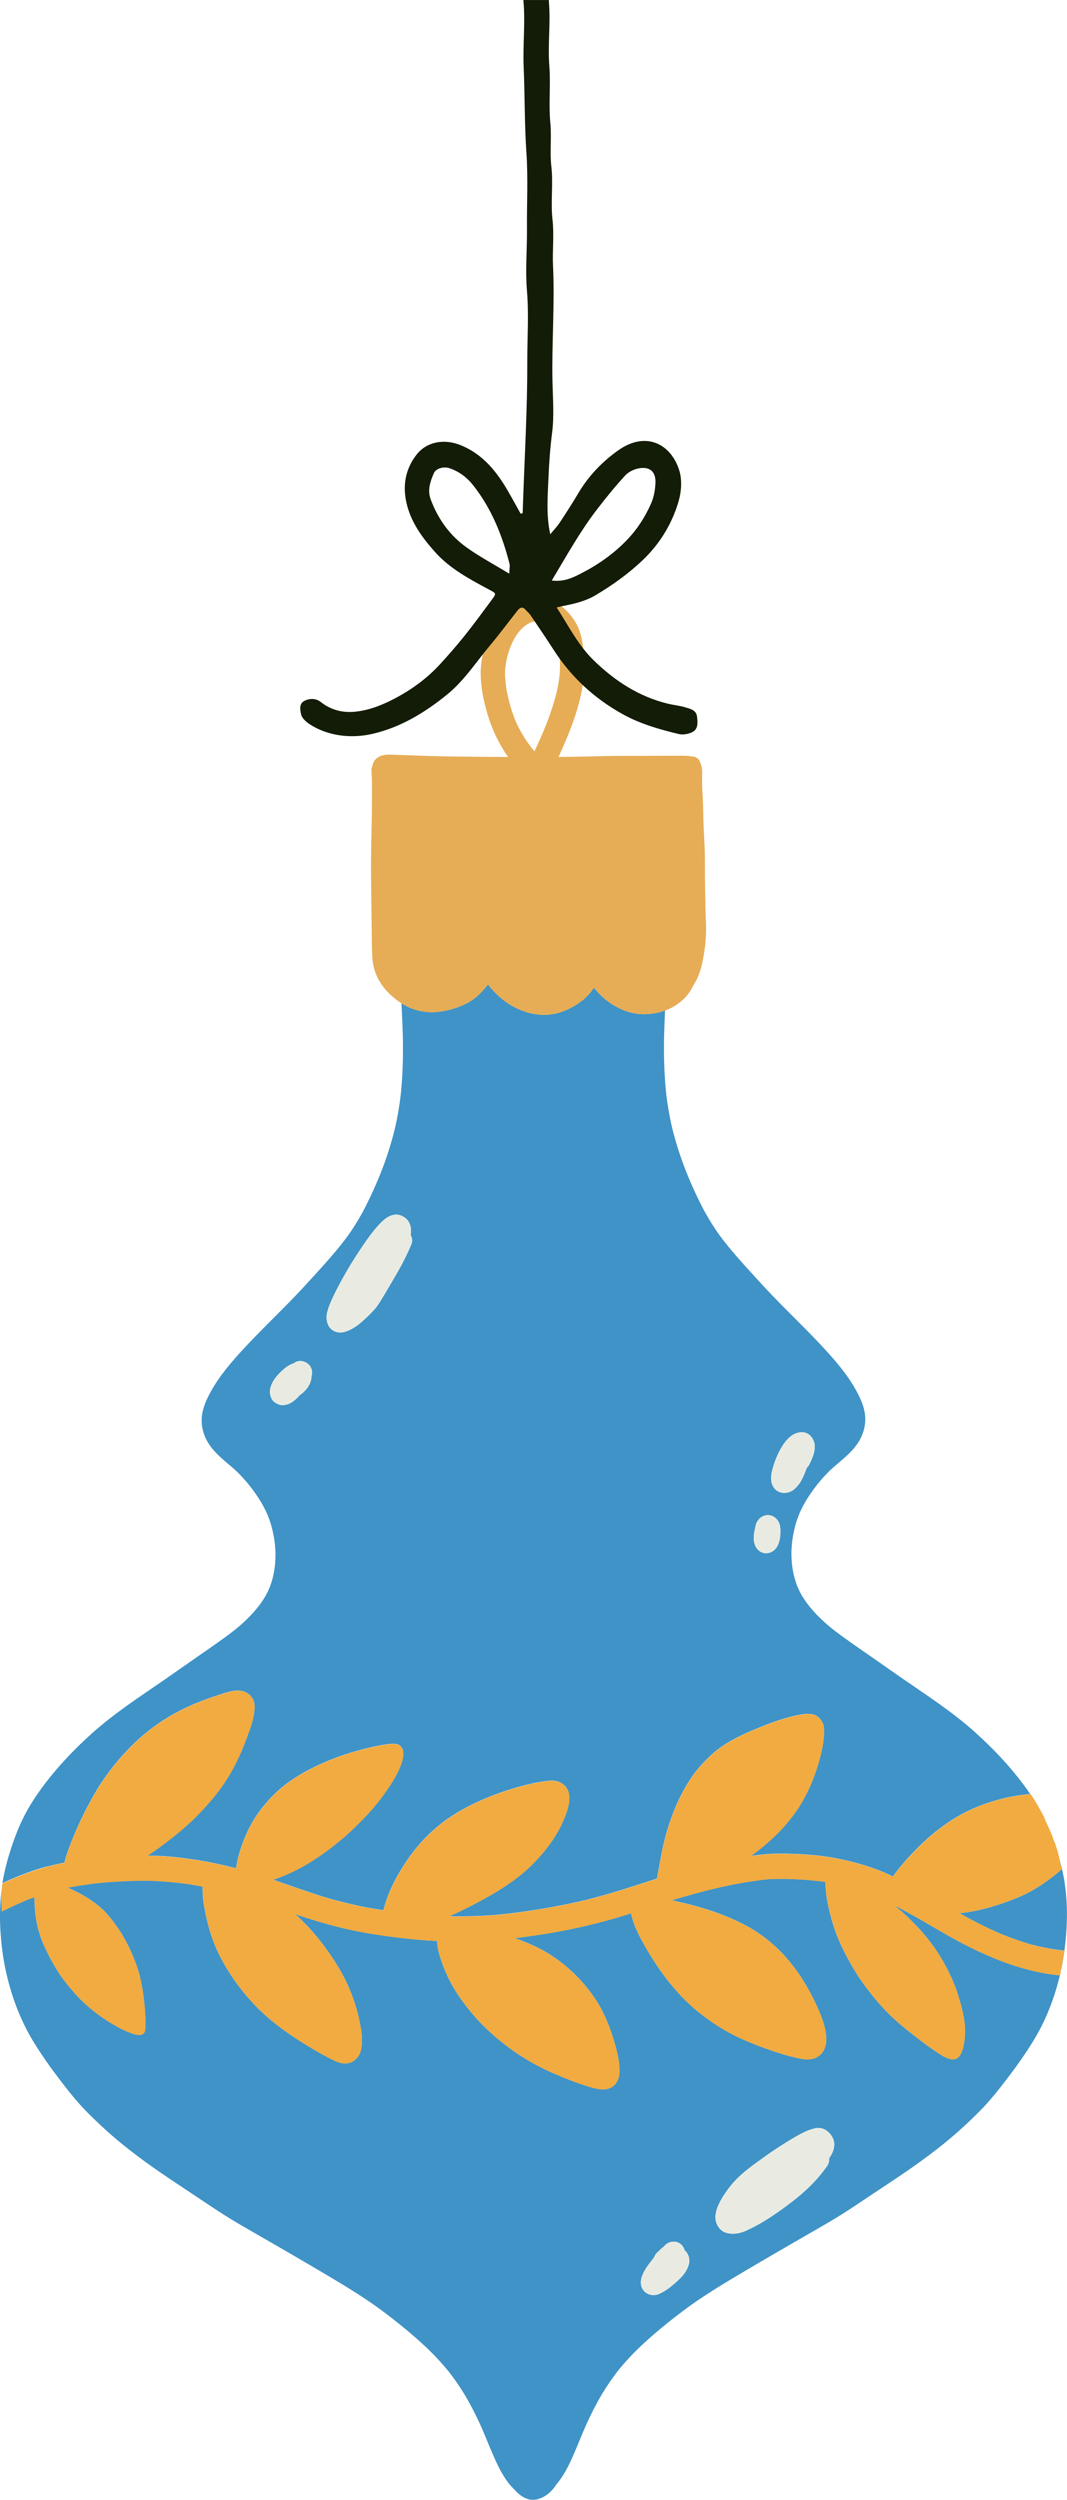
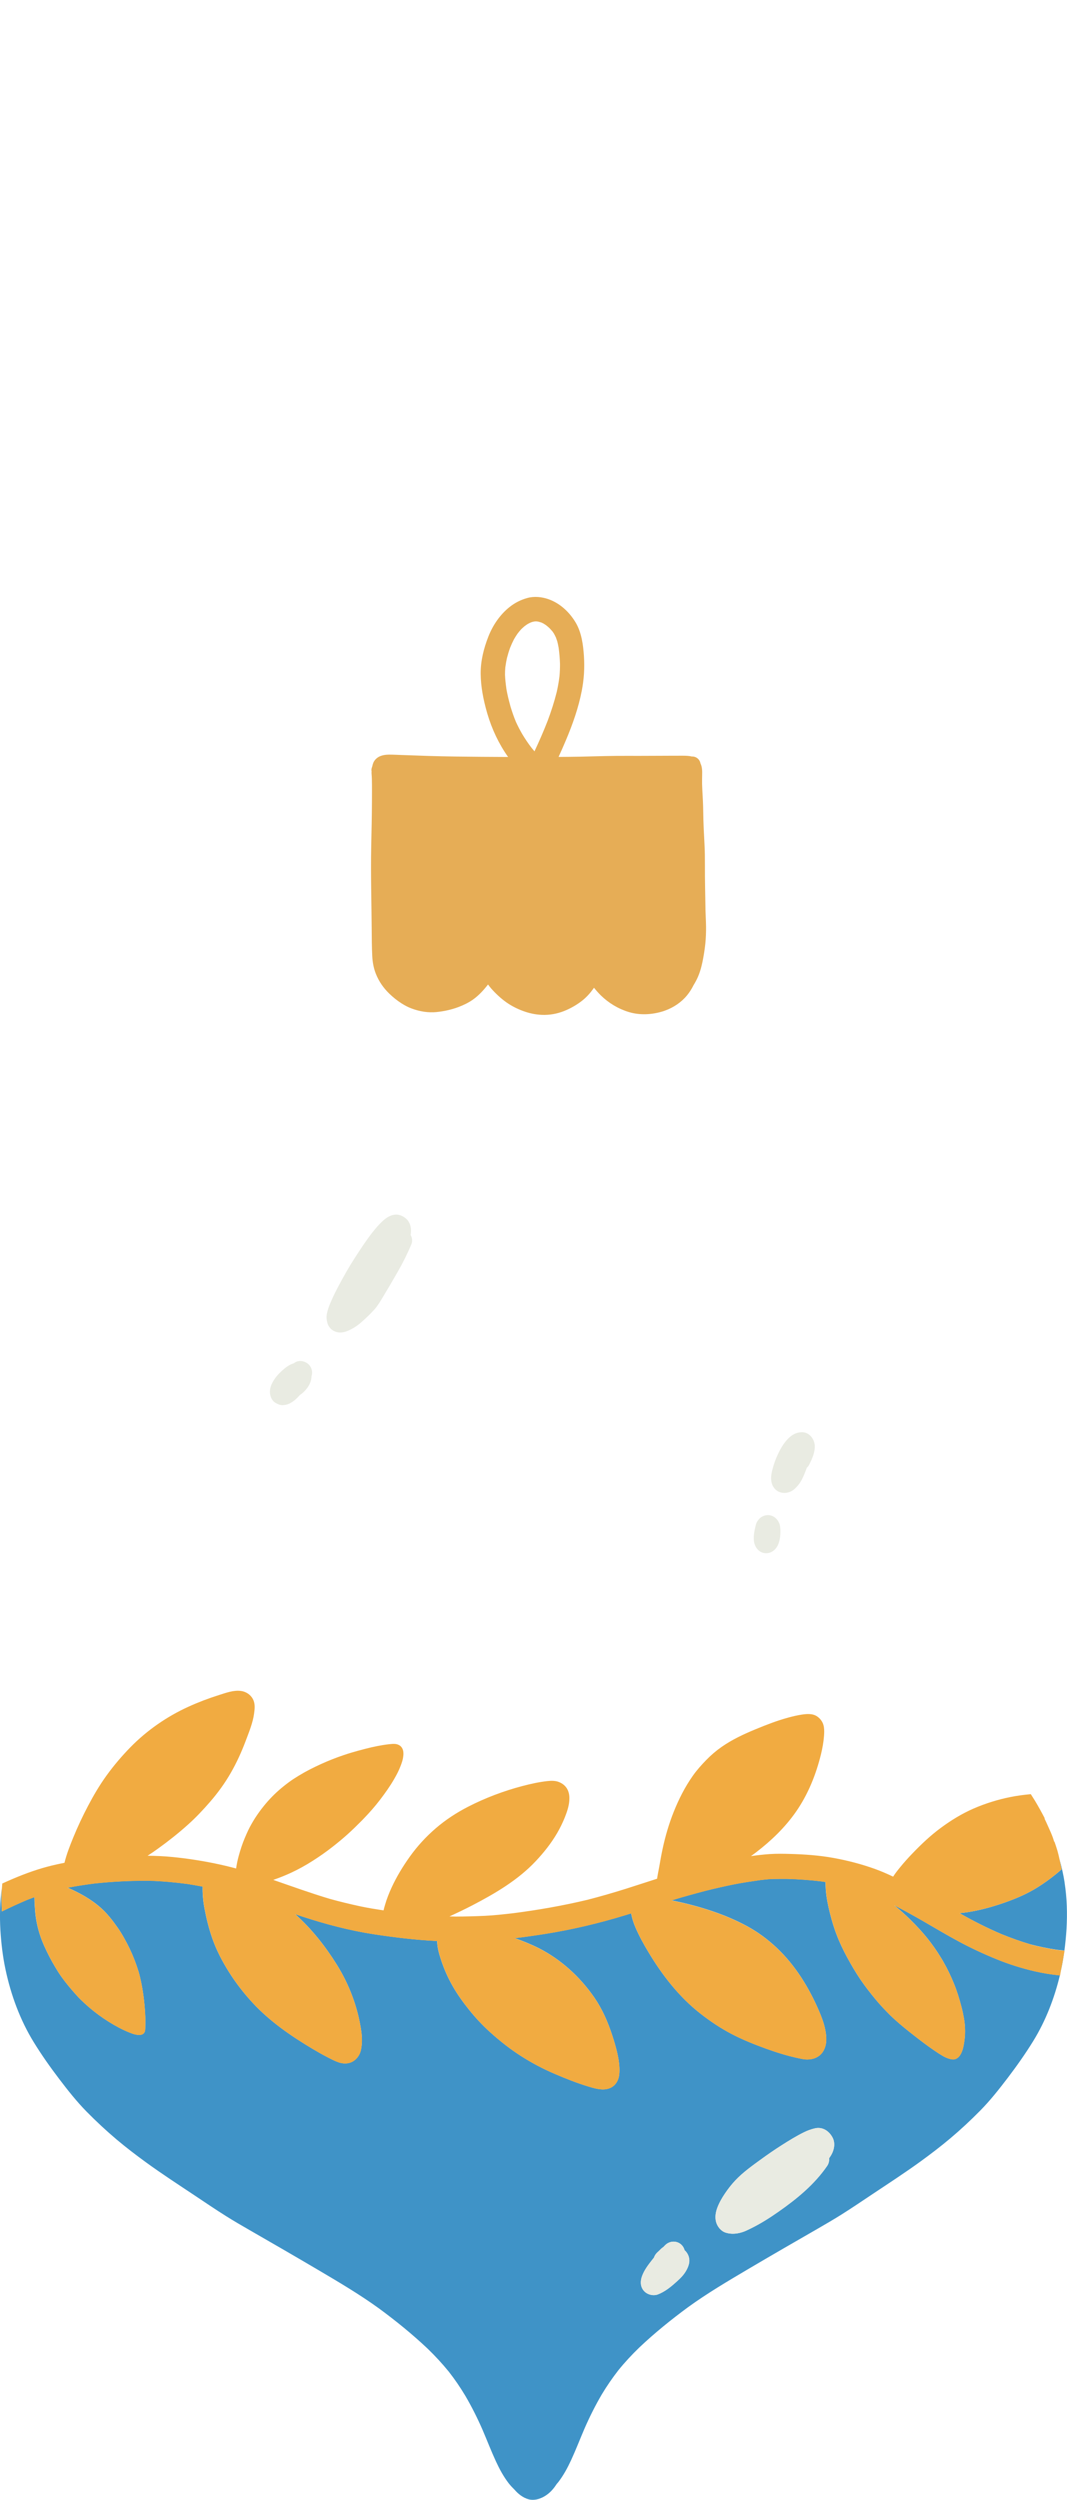
<svg xmlns="http://www.w3.org/2000/svg" width="117" height="274" viewBox="0 0 117 274" fill="none">
  <g clip-path="url(#clip0_140_53746)">
-     <path d="M16.027 237.018C16.027 237.018 16.009 237.006 16 237C15.954 236.967 15.906 236.934 15.861 236.9C15.915 236.94 15.973 236.979 16.027 237.018Z" fill="#94A070" />
-     <path d="M5.17 204.585C5.796 204.419 6.425 204.278 7.06 204.157C7.063 204.145 7.066 204.13 7.069 204.115C7.304 203.18 7.656 202.282 8.021 201.389C8.505 200.205 9.05 199.044 9.647 197.913C10.252 196.765 10.911 195.643 11.673 194.588C12.465 193.488 13.35 192.454 14.298 191.483C16.102 189.644 18.288 188.127 20.627 187.06C21.72 186.563 22.837 186.138 23.978 185.776C24.749 185.532 25.619 185.2 26.438 185.324C27.055 185.417 27.615 185.839 27.82 186.439C27.97 186.885 27.913 187.344 27.853 187.796C27.711 188.842 27.287 189.852 26.917 190.832C26.471 192.026 25.947 193.171 25.312 194.275C24.659 195.417 23.885 196.481 23.024 197.476C22.262 198.354 21.47 199.198 20.603 199.972C19.576 200.895 18.486 201.76 17.366 202.565C16.978 202.849 16.581 203.123 16.174 203.382C17.098 203.391 18.023 203.43 18.944 203.524C20.476 203.675 22 203.907 23.508 204.217C24.306 204.38 25.095 204.57 25.881 204.778C25.947 204.32 26.037 203.871 26.161 203.424C26.345 202.746 26.561 202.077 26.835 201.429C26.847 201.401 26.856 201.377 26.868 201.353C27.085 200.841 27.32 200.331 27.6 199.849C27.633 199.789 27.672 199.725 27.708 199.665C27.705 199.668 27.702 199.671 27.699 199.677C27.705 199.668 27.711 199.659 27.714 199.65C27.717 199.644 27.72 199.641 27.724 199.635C28.012 199.143 28.338 198.673 28.684 198.224C28.687 198.218 28.693 198.215 28.696 198.209C28.702 198.203 28.708 198.194 28.717 198.185C29.268 197.473 29.882 196.81 30.557 196.213C30.912 195.9 31.276 195.607 31.656 195.33C32.008 195.067 32.378 194.832 32.755 194.603C33.543 194.121 34.371 193.702 35.214 193.322C36.033 192.954 36.873 192.622 37.722 192.336C38.234 192.164 38.752 192.01 39.273 191.866C39.315 191.857 39.354 191.845 39.396 191.836C39.384 191.836 39.372 191.842 39.36 191.845C39.399 191.836 39.435 191.824 39.475 191.815C40.297 191.588 41.131 191.386 41.977 191.251C42.193 191.215 42.413 191.184 42.636 191.16C42.868 191.133 43.112 191.109 43.343 191.13C43.53 191.148 43.729 191.221 43.873 191.335C44.075 191.498 44.187 191.739 44.217 191.995C44.247 192.246 44.217 192.49 44.169 192.734C44.09 193.126 43.934 193.506 43.78 193.874C43.63 194.226 43.449 194.567 43.256 194.899C43.241 194.926 43.223 194.956 43.208 194.983C43.202 194.992 43.196 195.001 43.193 195.01C42.738 195.794 42.209 196.533 41.66 197.253C41.115 197.968 40.519 198.643 39.896 199.288C39.821 199.367 39.746 199.448 39.667 199.526C39.161 200.036 38.65 200.539 38.117 201.019C37.587 201.498 37.036 201.956 36.467 202.396C36.458 202.402 36.446 202.411 36.437 202.42C35.744 202.963 35.019 203.467 34.275 203.943C33.513 204.428 32.727 204.865 31.909 205.245C31.273 205.544 30.62 205.8 29.954 206.029C29.963 206.032 29.97 206.035 29.979 206.038C32.032 206.747 34.073 207.488 36.157 208.109C37.241 208.408 38.328 208.673 39.429 208.911C40.297 209.095 41.17 209.237 42.046 209.373C42.094 209.161 42.157 208.953 42.212 208.764C42.404 208.103 42.654 207.47 42.94 206.849C43.485 205.667 44.169 204.546 44.921 203.491C45.746 202.339 46.698 201.299 47.772 200.373C48.856 199.439 50.034 198.673 51.301 198.019C53.201 197.039 55.203 196.288 57.266 195.743C58.175 195.505 59.09 195.3 60.023 195.197C60.445 195.149 60.879 195.14 61.282 195.303C61.703 195.468 62.059 195.77 62.248 196.186C62.414 196.557 62.447 196.949 62.417 197.35C62.372 197.977 62.152 198.61 61.92 199.192C61.685 199.783 61.405 200.346 61.086 200.895C60.439 202.007 59.629 203.026 58.75 203.961C56.808 206.035 54.294 207.512 51.795 208.812C50.964 209.24 50.124 209.644 49.275 210.033C49.507 210.039 49.739 210.045 49.97 210.048C51.039 210.048 52.102 210.018 53.168 209.966C54.197 209.918 55.227 209.798 56.251 209.683C59 209.33 61.721 208.854 64.413 208.209C65.828 207.844 67.231 207.44 68.625 207C69.766 206.641 70.901 206.264 72.043 205.899C72.103 205.462 72.202 205.031 72.277 204.594C72.392 203.931 72.512 203.271 72.651 202.613C72.946 201.239 73.346 199.873 73.867 198.568C74.421 197.181 75.09 195.857 75.948 194.636C76.384 194.012 76.899 193.439 77.429 192.894C77.947 192.36 78.516 191.869 79.127 191.447C80.265 190.651 81.53 190.063 82.806 189.532C84.016 189.032 85.233 188.556 86.501 188.218C86.961 188.094 87.425 187.986 87.9 187.913C88.485 187.829 89.117 187.769 89.629 188.137C90.014 188.411 90.264 188.806 90.333 189.276C90.381 189.605 90.369 189.939 90.345 190.271C90.291 190.931 90.174 191.591 90.02 192.234C89.478 194.474 88.596 196.662 87.271 198.562C86.073 200.283 84.549 201.745 82.891 203.014C82.882 203.023 82.872 203.029 82.863 203.035C82.689 203.168 82.514 203.298 82.337 203.424C83.023 203.325 83.709 203.243 84.405 203.198C85.173 203.15 85.95 203.162 86.72 203.186C88.265 203.231 89.815 203.34 91.339 203.614C92.916 203.898 94.455 204.293 95.963 204.841C96.632 205.083 97.282 205.366 97.924 205.673C98.155 205.309 98.426 204.971 98.697 204.639C99.116 204.124 99.561 203.629 100.019 203.153C100.997 202.131 102.021 201.16 103.162 200.322C104.279 199.496 105.466 198.767 106.742 198.212C108.04 197.651 109.386 197.232 110.771 196.949C111.499 196.804 112.231 196.704 112.968 196.638C111.252 194.121 109.136 191.854 106.875 189.825C104.415 187.618 101.645 185.83 98.932 183.958C97.887 183.238 96.849 182.499 95.807 181.775C94.651 180.97 93.489 180.181 92.35 179.351C91.974 179.077 91.601 178.797 91.233 178.507C90.637 178.025 90.071 177.506 89.535 176.958C89.156 176.554 88.795 176.135 88.463 175.692C88.226 175.36 88.003 175.016 87.801 174.661C87.648 174.365 87.509 174.067 87.383 173.759C87.256 173.412 87.151 173.057 87.058 172.698C86.961 172.27 86.889 171.839 86.838 171.402C86.796 170.949 86.778 170.5 86.784 170.045C86.805 169.541 86.85 169.038 86.922 168.541C87.006 168.043 87.112 167.555 87.244 167.069C87.368 166.65 87.515 166.24 87.681 165.836C87.879 165.39 88.102 164.962 88.346 164.54C88.725 163.916 89.138 163.322 89.584 162.749C90.017 162.213 90.472 161.697 90.963 161.212C92.049 160.184 93.362 159.321 94.157 158.025C94.618 157.274 94.871 156.46 94.879 155.574C94.889 154.718 94.612 153.883 94.247 153.117C93.362 151.248 92.022 149.614 90.64 148.094C88.74 146.008 86.69 144.07 84.733 142.041C83.691 140.949 82.674 139.831 81.665 138.712C80.69 137.633 79.741 136.53 78.874 135.354C78.275 134.519 77.736 133.645 77.239 132.743C76.387 131.142 75.644 129.484 74.996 127.79C74.484 126.412 74.042 125.007 73.692 123.575C73.394 122.288 73.175 120.986 73.03 119.674C72.825 117.627 72.777 115.568 72.819 113.512C72.84 112.593 72.883 111.676 72.925 110.757C72.819 110.793 72.717 110.832 72.612 110.862C71.443 111.212 70.146 111.275 68.972 110.922C67.806 110.573 66.737 109.93 65.87 109.08C65.606 108.818 65.362 108.544 65.133 108.254C65.103 108.296 65.073 108.342 65.042 108.384C64.708 108.851 64.323 109.276 63.874 109.638C63.344 110.063 62.757 110.41 62.137 110.687C61.378 111.028 60.58 111.218 59.746 111.23H59.647C58.961 111.23 58.274 111.109 57.624 110.895C56.88 110.651 56.148 110.295 55.51 109.843C54.896 109.403 54.342 108.881 53.842 108.315C53.725 108.179 53.616 108.04 53.514 107.896C53.035 108.514 52.508 109.092 51.867 109.548C51.385 109.891 50.84 110.154 50.289 110.362C49.531 110.648 48.712 110.835 47.911 110.913C46.953 111.01 46.023 110.859 45.123 110.521C44.728 110.377 44.364 110.181 44.018 109.958C44.036 110.229 44.048 110.503 44.06 110.772C44.105 111.73 44.147 112.686 44.172 113.645C44.214 115.701 44.166 117.76 43.961 119.807C43.816 121.118 43.596 122.421 43.298 123.708C42.949 125.137 42.51 126.542 41.995 127.923C41.347 129.614 40.604 131.272 39.752 132.876C39.258 133.777 38.716 134.649 38.117 135.487C37.253 136.659 36.301 137.763 35.326 138.845C34.314 139.967 33.3 141.082 32.258 142.173C30.301 144.202 28.25 146.141 26.351 148.227C24.969 149.749 23.629 151.38 22.744 153.25C22.379 154.015 22.102 154.85 22.111 155.707C22.12 156.593 22.373 157.407 22.834 158.158C23.629 159.457 24.942 160.316 26.028 161.344C26.519 161.83 26.974 162.345 27.407 162.882C27.856 163.455 28.268 164.052 28.645 164.673C28.889 165.095 29.111 165.523 29.31 165.969C29.476 166.373 29.623 166.783 29.747 167.202C29.879 167.687 29.985 168.179 30.069 168.673C30.141 169.171 30.189 169.674 30.207 170.178C30.213 170.63 30.195 171.082 30.153 171.534C30.102 171.971 30.03 172.402 29.933 172.831C29.843 173.189 29.735 173.545 29.608 173.892C29.485 174.199 29.343 174.501 29.19 174.793C28.988 175.149 28.765 175.493 28.527 175.824C28.196 176.267 27.835 176.686 27.456 177.09C26.92 177.642 26.354 178.158 25.757 178.64C25.39 178.929 25.017 179.21 24.64 179.484C23.502 180.31 22.34 181.103 21.184 181.908C20.142 182.632 19.104 183.37 18.059 184.091C15.346 185.963 12.579 187.751 10.116 189.957C7.705 192.122 5.449 194.555 3.679 197.274C2.821 198.592 2.141 199.994 1.602 201.474C1.021 203.072 0.533 204.721 0.265 206.4C0.446 206.316 0.629 206.234 0.813 206.153C2.228 205.523 3.67 204.971 5.17 204.57V204.585ZM32.875 152.912C32.721 153.096 32.55 153.265 32.372 153.421C32.176 153.593 31.96 153.729 31.728 153.847C31.523 153.952 31.294 153.988 31.069 154.012C31.038 154.015 31.005 154.018 30.975 154.018C30.695 154.018 30.43 153.895 30.195 153.753C29.726 153.47 29.542 152.834 29.614 152.321C29.672 151.893 29.864 151.522 30.099 151.169C30.394 150.729 30.788 150.349 31.192 150.009C31.49 149.756 31.83 149.538 32.207 149.433C32.234 149.415 32.258 149.394 32.285 149.376C32.845 148.972 33.682 149.216 34.031 149.777C34.206 150.054 34.266 150.395 34.197 150.717C34.188 150.762 34.176 150.808 34.161 150.85C34.154 151.305 33.965 151.763 33.688 152.14C33.459 152.451 33.191 152.707 32.878 152.915L32.875 152.912ZM43.386 133.126C43.81 133.105 44.226 133.304 44.539 133.578C44.858 133.862 45.027 134.281 45.06 134.7C45.078 134.92 45.06 135.143 45.027 135.36C45.198 135.671 45.249 136.044 45.108 136.382C44.668 137.437 44.163 138.444 43.593 139.433C43.069 140.343 42.54 141.251 41.995 142.149C41.712 142.62 41.42 143.12 41.052 143.53C40.625 144.003 40.161 144.444 39.685 144.869C39.219 145.282 38.713 145.625 38.138 145.866C37.87 145.978 37.59 146.05 37.313 146.05C37.099 146.05 36.885 146.008 36.675 145.912C36.431 145.8 36.214 145.61 36.069 145.384C35.904 145.119 35.844 144.838 35.813 144.531C35.777 144.175 35.88 143.792 35.985 143.455C36.084 143.129 36.22 142.819 36.358 142.508C36.587 141.986 36.843 141.477 37.111 140.974C37.677 139.903 38.276 138.845 38.936 137.826C39.544 136.885 40.167 135.936 40.857 135.053C41.191 134.627 41.54 134.22 41.934 133.853C42.335 133.479 42.823 133.153 43.386 133.126ZM85.534 167.277C85.579 167.543 85.579 167.814 85.57 168.079C85.555 168.534 85.474 168.996 85.275 169.406C85.034 169.891 84.567 170.244 84.02 170.244C83.983 170.244 83.947 170.244 83.911 170.241C83.207 170.184 82.752 169.578 82.671 168.911C82.598 168.32 82.743 167.714 82.875 167.145C82.924 166.94 83.02 166.756 83.149 166.602C83.369 166.301 83.722 166.099 84.119 166.071C84.835 166.017 85.42 166.599 85.534 167.277ZM87.127 163.198C86.814 163.482 86.404 163.636 86.004 163.636C85.543 163.636 85.094 163.434 84.814 162.999C84.465 162.457 84.516 161.778 84.667 161.181C84.781 160.726 84.92 160.271 85.103 159.837C85.453 159.005 85.898 158.134 86.582 157.531C86.985 157.175 87.446 156.97 87.988 156.982C88.786 157.003 89.34 157.793 89.343 158.535C89.346 159.24 89.048 159.903 88.737 160.524C88.668 160.663 88.575 160.781 88.466 160.88C88.313 161.299 88.147 161.718 87.949 162.116C87.744 162.526 87.464 162.891 87.127 163.198Z" fill="#3F93C7" />
    <path d="M101.133 236.765C101.088 236.798 101.04 236.831 100.995 236.864C100.986 236.87 100.977 236.876 100.968 236.882C101.022 236.843 101.079 236.804 101.133 236.765Z" fill="#94A070" />
    <path d="M116.386 215.598C116.35 215.8 116.311 216.008 116.281 216.216C116.317 216.059 116.356 215.906 116.389 215.749C116.518 215.143 116.621 214.531 116.705 213.916C116.675 214.079 116.642 214.238 116.612 214.401C116.533 214.802 116.458 215.197 116.386 215.598Z" fill="#94A070" />
    <path d="M116.741 206.34C116.606 205.468 116.407 204.603 116.169 203.75C116.25 204.13 116.326 204.513 116.404 204.893C115.579 205.622 114.691 206.285 113.757 206.87C112.668 207.552 111.505 208.055 110.295 208.486C109.103 208.908 107.874 209.267 106.628 209.496C106.158 209.584 105.689 209.65 105.216 209.698C106.718 210.548 108.242 211.323 109.825 211.998C110.867 212.42 111.918 212.797 112.993 213.114C113.935 213.358 114.878 213.551 115.838 213.699C116.13 213.735 116.425 213.765 116.717 213.795C116.822 213.008 116.898 212.215 116.946 211.423C117.045 209.728 116.997 208.013 116.735 206.337L116.741 206.34Z" fill="#3F93C7" />
    <path d="M114.911 200.147C114.911 200.147 114.917 200.159 114.92 200.166C114.935 200.199 114.95 200.229 114.965 200.262C114.826 199.936 114.679 199.617 114.525 199.3C114.522 199.3 114.519 199.3 114.516 199.3C114.658 199.578 114.784 199.864 114.911 200.147Z" fill="#94A070" />
    <path d="M113.441 216.056C112.029 215.725 110.644 215.294 109.301 214.745C107.88 214.169 106.495 213.524 105.14 212.797C103.789 212.071 102.473 211.284 101.142 210.515C100.118 209.927 99.083 209.351 98.029 208.812C98.661 209.318 99.272 209.861 99.85 210.434C100.486 211.061 101.103 211.718 101.663 212.414C102.223 213.114 102.741 213.849 103.205 214.618C103.253 214.697 103.298 214.772 103.346 214.85C103.346 214.85 103.361 214.877 103.37 214.893C103.385 214.917 103.397 214.944 103.412 214.968C103.421 214.983 103.427 214.995 103.436 215.01C103.442 215.022 103.448 215.034 103.454 215.043C103.454 215.043 103.454 215.046 103.457 215.049C103.457 215.052 103.463 215.058 103.463 215.061C103.475 215.086 103.488 215.104 103.5 215.125C103.921 215.857 104.276 216.623 104.599 217.407C104.939 218.239 105.204 219.107 105.43 219.975C105.541 220.398 105.628 220.82 105.703 221.248C105.785 221.694 105.815 222.149 105.821 222.601C105.827 223.063 105.776 223.53 105.7 223.985C105.619 224.467 105.496 224.992 105.18 225.381C105.035 225.559 104.8 225.704 104.568 225.719C104.547 225.719 104.529 225.719 104.508 225.719C104.352 225.719 104.204 225.682 104.054 225.637C103.84 225.571 103.629 225.483 103.433 225.369C103.06 225.155 102.702 224.923 102.349 224.675C101.606 224.166 100.892 223.617 100.182 223.063C99.477 222.514 98.776 221.95 98.113 221.347C97.936 221.187 97.761 221.028 97.592 220.859C97.553 220.82 97.514 220.78 97.475 220.741C97.469 220.735 97.463 220.729 97.457 220.723C97.454 220.72 97.451 220.717 97.448 220.711C97.439 220.702 97.43 220.693 97.421 220.684C97.388 220.654 97.355 220.618 97.321 220.584C96.704 219.966 96.126 219.303 95.584 218.622C95.012 217.904 94.461 217.166 93.973 216.388C93.471 215.589 93.004 214.769 92.573 213.928C92.366 213.521 92.176 213.105 91.992 212.686C91.98 212.662 91.971 212.635 91.962 212.61C91.947 212.58 91.935 212.55 91.923 212.517C91.896 212.454 91.872 212.39 91.845 212.33C91.845 212.327 91.845 212.324 91.845 212.324C91.842 212.318 91.839 212.312 91.836 212.306C91.83 212.297 91.827 212.291 91.827 212.279C91.827 212.279 91.824 212.273 91.824 212.27C91.824 212.27 91.824 212.264 91.821 212.261C91.821 212.255 91.815 212.249 91.815 212.246C91.474 211.411 91.219 210.542 90.999 209.665C90.785 208.809 90.604 207.934 90.547 207.051C90.532 206.795 90.52 206.533 90.52 206.276C90.397 206.255 90.273 206.234 90.15 206.216C88.876 206.056 87.609 205.966 86.326 205.93C85.814 205.924 85.299 205.93 84.784 205.939C84.318 205.948 83.851 206.002 83.39 206.056C82.391 206.204 81.388 206.343 80.398 206.545C79.389 206.75 78.386 206.982 77.387 207.229C76.131 207.561 74.873 207.901 73.632 208.287C75.165 208.592 76.679 208.987 78.161 209.493C79.446 209.93 80.699 210.458 81.891 211.103C83.104 211.757 84.206 212.577 85.206 213.524C87.22 215.432 88.71 217.865 89.8 220.398C90.056 220.991 90.297 221.612 90.442 222.249C90.637 223.102 90.737 224.048 90.261 224.829C89.879 225.459 89.204 225.725 88.512 225.725C88.346 225.725 88.178 225.71 88.015 225.679C87.53 225.589 87.049 225.477 86.57 225.354C85.724 225.134 84.893 224.859 84.068 224.564C84.053 224.558 84.038 224.555 84.02 224.549C84.011 224.546 83.999 224.543 83.99 224.537C82.722 224.076 81.469 223.578 80.268 222.954C79.055 222.327 77.905 221.558 76.827 220.717C74.472 218.881 72.621 216.496 71.094 213.946C70.567 213.069 70.074 212.179 69.673 211.239C69.462 210.744 69.297 210.235 69.204 209.71C68.999 209.773 68.788 209.84 68.58 209.903C65.663 210.796 62.688 211.501 59.674 211.977C58.596 212.146 57.519 212.3 56.438 212.43C57.341 212.743 58.226 213.102 59.084 213.53C61.532 214.781 63.609 216.68 65.169 218.941C66.045 220.211 66.656 221.616 67.132 223.078C67.349 223.735 67.541 224.395 67.695 225.07C67.846 225.737 67.951 226.457 67.918 227.142C67.891 227.726 67.719 228.257 67.255 228.637C66.936 228.899 66.518 229.005 66.108 229.005C66.072 229.005 66.036 229.005 66 229.002C65.476 228.978 64.979 228.83 64.486 228.679C63.242 228.302 62.032 227.82 60.843 227.31C59.59 226.777 58.374 226.138 57.224 225.408C55.971 224.618 54.827 223.711 53.728 222.722C52.903 221.977 52.138 221.157 51.443 220.289C50.786 219.472 50.166 218.613 49.645 217.702C49.13 216.801 48.709 215.857 48.381 214.868C48.161 214.199 47.935 213.464 47.935 212.74C45.626 212.628 43.326 212.351 41.037 212.004C38.343 211.594 35.705 210.895 33.116 210.048C32.863 209.963 32.607 209.879 32.354 209.792C34.152 211.386 35.663 213.304 36.934 215.339C38.307 217.546 39.243 220.03 39.61 222.61C39.71 223.301 39.719 224.006 39.574 224.691C39.469 225.185 39.159 225.649 38.728 225.915C38.454 226.083 38.147 226.159 37.837 226.159C37.602 226.159 37.364 226.117 37.135 226.041C36.717 225.899 36.31 225.682 35.916 225.48C35.377 225.203 34.847 224.902 34.323 224.591C31.942 223.174 29.605 221.573 27.715 219.529C26.739 218.474 25.857 217.341 25.092 216.12C24.382 214.983 23.752 213.792 23.304 212.526C22.921 211.447 22.644 210.334 22.431 209.213C22.313 208.598 22.235 207.977 22.217 207.353C22.211 207.16 22.217 206.97 22.217 206.777C21.672 206.671 21.124 206.578 20.576 206.49C19.176 206.303 17.782 206.174 16.37 206.135C14.341 206.12 12.326 206.219 10.309 206.439C9.334 206.566 8.364 206.714 7.401 206.9C7.599 206.979 7.792 207.063 7.985 207.154C7.991 207.154 7.997 207.16 8 207.163C8.012 207.169 8.024 207.172 8.033 207.178C9.011 207.642 9.96 208.194 10.797 208.887C11.002 209.056 11.2 209.234 11.39 209.421C11.595 209.623 11.784 209.84 11.971 210.057C12.311 210.455 12.618 210.88 12.922 211.311C13.175 211.673 13.404 212.05 13.618 212.436C13.832 212.818 14.036 213.204 14.226 213.602C14.602 214.392 14.919 215.218 15.178 216.056C15.307 216.475 15.403 216.906 15.491 217.335C15.575 217.76 15.653 218.188 15.71 218.616C15.825 219.433 15.897 220.259 15.93 221.082C15.942 221.423 15.939 221.766 15.93 222.107C15.93 222.206 15.927 222.306 15.921 222.405C15.918 222.499 15.906 222.586 15.873 222.674C15.816 222.833 15.674 222.957 15.515 223.002C15.43 223.026 15.337 223.035 15.247 223.035C15.096 223.035 14.94 223.008 14.795 222.975C14.596 222.927 14.401 222.855 14.211 222.779C13.808 222.619 13.41 222.432 13.028 222.231C11.468 221.404 10.026 220.34 8.777 219.095C8.635 218.953 8.5 218.809 8.367 218.661C8.361 218.655 8.355 218.649 8.349 218.64C8.343 218.634 8.337 218.628 8.331 218.619C8.325 218.613 8.319 218.607 8.316 218.604C8.316 218.604 8.319 218.607 8.322 218.61C8.048 218.308 7.78 217.998 7.521 217.681C7.259 217.365 7.009 217.045 6.771 216.71C6.768 216.704 6.765 216.701 6.762 216.698C6.759 216.695 6.756 216.689 6.753 216.686C6.744 216.674 6.735 216.659 6.726 216.647C6.714 216.626 6.699 216.611 6.687 216.593C6.449 216.255 6.232 215.906 6.025 215.55C5.82 215.206 5.621 214.859 5.441 214.507C5.028 213.711 4.643 212.891 4.369 212.041C4.104 211.218 3.929 210.364 3.854 209.505C3.809 208.981 3.779 208.456 3.773 207.928C3.52 208.022 3.264 208.115 3.011 208.218C3.011 208.218 3.008 208.218 3.005 208.218C2.059 208.619 1.126 209.047 0.205 209.499C0.16 208.751 0.142 208.004 0.175 207.259C0.181 207.127 0.196 206.994 0.208 206.861C-0.003 208.417 -0.048 210 0.045 211.564C0.133 213.014 0.304 214.467 0.608 215.887C1.201 218.67 2.204 221.401 3.694 223.825C4.558 225.23 5.507 226.575 6.506 227.886C7.449 229.125 8.415 230.349 9.508 231.459C10.556 232.523 11.652 233.542 12.79 234.504C13.826 235.378 14.907 236.201 16.003 237C17.731 238.257 19.528 239.424 21.308 240.609C22.455 241.374 23.596 242.149 24.761 242.882C25.628 243.427 26.513 243.943 27.398 244.449C29.922 245.899 32.441 247.356 34.947 248.833C37.193 250.159 39.445 251.489 41.561 253.02C43.419 254.386 45.222 255.848 46.899 257.434C47.721 258.23 48.495 259.065 49.215 259.951C49.871 260.789 50.467 261.667 51.015 262.577C51.723 263.783 52.349 265.034 52.909 266.315C53.403 267.464 53.851 268.634 54.375 269.77C54.77 270.624 55.212 271.444 55.784 272.188C55.772 272.173 55.76 272.161 55.751 272.146C55.763 272.161 55.775 272.179 55.79 272.194C55.817 272.23 55.847 272.267 55.875 272.303C55.853 272.276 55.833 272.248 55.811 272.221C56.001 272.457 56.206 272.677 56.423 272.888C56.823 273.352 57.353 273.768 57.943 273.931C58.103 273.976 58.265 273.994 58.428 273.994C58.982 273.994 59.53 273.756 59.975 273.433C60.424 273.111 60.755 272.704 61.05 272.252C61.098 272.194 61.15 272.14 61.195 272.083C61.174 272.11 61.153 272.137 61.132 272.164C61.159 272.128 61.189 272.092 61.216 272.056C61.228 272.04 61.24 272.022 61.255 272.007C61.243 272.022 61.231 272.034 61.222 272.05C61.794 271.305 62.236 270.485 62.631 269.632C63.155 268.495 63.603 267.325 64.097 266.177C64.657 264.895 65.283 263.644 65.991 262.438C66.539 261.528 67.138 260.654 67.791 259.813C68.508 258.923 69.285 258.088 70.107 257.295C71.781 255.709 73.587 254.25 75.445 252.882C77.561 251.35 79.814 250.021 82.06 248.694C84.565 247.214 87.085 245.761 89.608 244.311C90.493 243.801 91.378 243.286 92.245 242.743C93.41 242.01 94.552 241.236 95.699 240.47C97.478 239.285 99.275 238.118 101.004 236.861C102.1 236.062 103.18 235.239 104.216 234.365C105.357 233.403 106.45 232.384 107.498 231.32C108.591 230.211 109.557 228.984 110.5 227.748C111.496 226.436 112.448 225.092 113.312 223.687C114.667 221.483 115.612 219.029 116.22 216.512C115.287 216.412 114.363 216.267 113.45 216.056H113.441ZM70.399 249.481C70.637 248.821 71.085 248.23 71.516 247.687C71.579 247.609 71.642 247.53 71.706 247.452C71.763 247.277 71.859 247.114 71.979 246.976C72.049 246.894 72.133 246.825 72.211 246.753C72.305 246.659 72.395 246.566 72.491 246.478C72.57 246.406 72.654 246.34 72.741 246.285C72.798 246.225 72.859 246.165 72.916 246.104C73.394 245.607 74.186 245.547 74.704 246.023C74.885 246.189 75.008 246.403 75.069 246.635C75.472 246.985 75.671 247.549 75.559 248.079C75.466 248.525 75.222 248.962 74.942 249.321C74.698 249.635 74.394 249.903 74.099 250.168C73.524 250.69 72.874 251.199 72.148 251.477C72.001 251.534 71.841 251.561 71.678 251.561C71.266 251.561 70.844 251.383 70.585 251.07C70.2 250.609 70.203 250.021 70.399 249.481ZM89.367 233.274C90.204 233.084 90.926 233.578 91.3 234.299C91.664 235.007 91.417 235.848 90.984 236.454C90.96 236.487 90.936 236.517 90.914 236.551C90.945 236.84 90.875 237.142 90.701 237.395C89.307 239.424 87.398 240.991 85.399 242.39C84.411 243.084 83.393 243.732 82.309 244.259C82.008 244.407 81.695 244.567 81.376 244.663C81.039 244.769 80.699 244.829 80.362 244.829C80.106 244.829 79.847 244.793 79.591 244.715C79.058 244.552 78.654 244.048 78.516 243.521C78.383 243.008 78.471 242.466 78.657 241.977C78.868 241.416 79.163 240.907 79.497 240.413C79.841 239.903 80.22 239.418 80.644 238.968C81.485 238.082 82.499 237.368 83.481 236.65C83.436 236.683 83.39 236.716 83.345 236.75C84.116 236.186 84.902 235.643 85.706 235.131C86.51 234.621 87.317 234.118 88.172 233.699C88.557 233.512 88.951 233.367 89.367 233.274Z" fill="#3F93C7" />
    <path d="M47.911 110.922C48.715 110.841 49.531 110.657 50.289 110.371C50.84 110.163 51.383 109.9 51.867 109.557C52.508 109.101 53.035 108.523 53.514 107.905C53.62 108.049 53.725 108.188 53.842 108.324C54.342 108.893 54.896 109.412 55.51 109.852C56.149 110.304 56.883 110.66 57.624 110.904C58.274 111.118 58.961 111.239 59.647 111.239H59.746C60.581 111.227 61.375 111.037 62.137 110.696C62.757 110.419 63.347 110.069 63.874 109.647C64.323 109.285 64.708 108.86 65.043 108.393C65.076 108.351 65.103 108.306 65.133 108.263C65.362 108.55 65.609 108.827 65.871 109.089C66.738 109.94 67.806 110.582 68.972 110.931C70.143 111.284 71.444 111.221 72.612 110.871C72.717 110.841 72.822 110.805 72.925 110.766C73.849 110.434 74.713 109.858 75.334 109.098C75.617 108.755 75.854 108.375 76.05 107.98C76.155 107.811 76.255 107.636 76.345 107.461C76.679 106.822 76.881 106.138 77.028 105.435C77.164 104.775 77.269 104.103 77.342 103.434C77.402 102.807 77.429 102.17 77.42 101.537C77.411 100.928 77.372 100.316 77.357 99.707C77.357 99.677 77.357 99.647 77.357 99.62V99.599C77.348 99.243 77.342 98.884 77.339 98.529C77.327 97.709 77.305 96.889 77.299 96.072C77.293 95.291 77.302 94.51 77.29 93.729C77.272 92.454 77.161 91.188 77.131 89.912C77.122 89.391 77.113 88.869 77.098 88.345C77.074 87.54 77.01 86.735 76.986 85.93V85.981C76.986 85.948 76.986 85.915 76.986 85.882V85.864C76.983 85.577 76.986 85.294 76.992 85.01C76.998 84.748 77.007 84.477 76.968 84.218C76.944 84.025 76.89 83.841 76.812 83.678V83.672C76.734 83.262 76.393 82.936 75.951 82.918C75.921 82.918 75.89 82.918 75.86 82.918C75.553 82.84 75.234 82.834 74.921 82.831C74.219 82.825 73.521 82.837 72.822 82.837C71.57 82.837 70.314 82.855 69.062 82.846C67.282 82.834 65.503 82.888 63.724 82.933C62.899 82.951 62.074 82.957 61.249 82.963C61.532 82.348 61.806 81.727 62.068 81.103C62.8 79.37 63.435 77.564 63.793 75.716C64.037 74.465 64.115 73.199 64.031 71.929C63.95 70.681 63.775 69.334 63.125 68.236C62.444 67.094 61.417 66.126 60.15 65.677C59.415 65.418 58.569 65.333 57.811 65.547C57.109 65.743 56.477 66.063 55.902 66.512C54.839 67.347 54.038 68.526 53.547 69.783C53.038 71.085 52.692 72.466 52.707 73.871C52.725 75.294 53.005 76.702 53.394 78.067C53.394 78.076 53.4 78.088 53.403 78.101C53.406 78.11 53.409 78.119 53.412 78.131C53.421 78.164 53.43 78.2 53.442 78.233C53.939 79.918 54.697 81.534 55.715 82.969C53.8 82.963 51.885 82.945 49.973 82.921C47.953 82.897 45.936 82.825 43.919 82.749C43.596 82.737 43.271 82.719 42.946 82.713C42.492 82.704 42.046 82.716 41.624 82.909C41.329 83.045 41.055 83.307 40.932 83.612C40.881 83.732 40.851 83.856 40.824 83.982C40.821 83.998 40.815 84.013 40.812 84.028C40.794 84.067 40.781 84.103 40.772 84.139C40.724 84.284 40.718 84.432 40.748 84.57C40.736 84.64 40.736 84.712 40.742 84.784C40.763 85.01 40.772 85.234 40.778 85.457C40.797 86.28 40.787 87.106 40.784 87.929C40.778 89.527 40.739 91.124 40.706 92.725C40.67 94.395 40.682 96.066 40.706 97.739C40.721 99.074 40.748 100.413 40.757 101.748C40.766 102.752 40.766 103.765 40.818 104.769C40.848 105.435 40.965 106.102 41.209 106.72C41.537 107.558 42.046 108.29 42.69 108.912C43.103 109.309 43.542 109.665 44.021 109.97C44.37 110.19 44.732 110.389 45.126 110.533C46.026 110.871 46.957 111.022 47.914 110.925L47.911 110.922ZM55.525 75.469C55.453 74.965 55.396 74.462 55.375 73.955C55.375 73.681 55.384 73.41 55.411 73.138C55.456 72.798 55.516 72.463 55.589 72.125C55.688 71.743 55.802 71.366 55.938 70.992C56.064 70.681 56.2 70.377 56.353 70.081C56.477 69.867 56.606 69.656 56.748 69.454C56.874 69.288 57.004 69.129 57.145 68.975C57.263 68.857 57.386 68.749 57.513 68.64C57.627 68.553 57.744 68.471 57.865 68.393C57.973 68.333 58.081 68.278 58.193 68.23C58.25 68.206 58.307 68.185 58.367 68.167C58.44 68.149 58.512 68.131 58.587 68.119C58.639 68.113 58.69 68.11 58.741 68.107C58.792 68.107 58.843 68.11 58.894 68.113C58.952 68.122 59.009 68.131 59.066 68.143C59.165 68.17 59.265 68.2 59.364 68.233C59.427 68.263 59.491 68.291 59.551 68.321C59.662 68.384 59.768 68.453 59.876 68.526C60.005 68.628 60.129 68.731 60.246 68.842C60.367 68.966 60.478 69.093 60.59 69.222C60.638 69.288 60.686 69.358 60.731 69.43C60.812 69.575 60.888 69.72 60.957 69.87C61.011 70.009 61.059 70.145 61.104 70.286C61.165 70.519 61.213 70.751 61.255 70.989C61.339 71.58 61.387 72.171 61.406 72.77C61.408 73.217 61.39 73.657 61.351 74.103C61.282 74.694 61.177 75.279 61.044 75.861C60.776 76.931 60.436 77.983 60.048 79.014C59.608 80.142 59.123 81.254 58.608 82.351C58.5 82.225 58.395 82.098 58.292 81.972C57.916 81.489 57.579 80.98 57.263 80.455C57.013 80.024 56.784 79.581 56.576 79.129C56.347 78.58 56.155 78.025 55.983 77.455C55.977 77.434 55.974 77.419 55.968 77.401C55.962 77.377 55.953 77.35 55.947 77.323C55.941 77.296 55.935 77.272 55.926 77.244C55.766 76.659 55.625 76.078 55.522 75.478L55.525 75.469Z" fill="#E6AD56" />
    <path d="M112.996 213.114C111.918 212.794 110.867 212.417 109.828 211.998C108.245 211.323 106.718 210.545 105.219 209.698C105.691 209.65 106.164 209.583 106.631 209.496C107.877 209.264 109.106 208.908 110.298 208.486C111.508 208.058 112.671 207.552 113.76 206.87C114.694 206.285 115.582 205.622 116.407 204.892C116.329 204.51 116.253 204.13 116.172 203.75C116.106 203.448 116.037 203.147 115.952 202.852C115.85 202.514 115.739 202.176 115.621 201.842C115.612 201.851 115.6 201.863 115.594 201.872C115.546 201.703 115.495 201.534 115.434 201.368C115.296 200.994 115.13 200.63 114.968 200.268C114.953 200.235 114.938 200.205 114.923 200.171C114.923 200.165 114.917 200.159 114.914 200.153C114.787 199.87 114.658 199.587 114.519 199.309C114.522 199.309 114.525 199.309 114.528 199.309C114.54 199.309 114.552 199.309 114.567 199.309C114.236 198.673 113.89 198.046 113.523 197.431C113.514 197.416 113.508 197.404 113.496 197.389C113.489 197.38 113.486 197.371 113.48 197.362C113.474 197.356 113.471 197.347 113.468 197.341C113.324 197.108 113.173 196.879 113.032 196.65C113.014 196.65 112.996 196.653 112.978 196.656C112.24 196.722 111.508 196.822 110.78 196.967C109.395 197.247 108.049 197.666 106.751 198.23C105.475 198.785 104.288 199.514 103.171 200.34C102.03 201.178 101.01 202.149 100.028 203.171C99.57 203.647 99.125 204.142 98.706 204.657C98.432 204.992 98.165 205.33 97.933 205.691C97.291 205.384 96.641 205.101 95.973 204.859C94.464 204.314 92.926 203.916 91.348 203.632C89.825 203.358 88.274 203.249 86.729 203.204C85.962 203.18 85.185 203.165 84.414 203.216C83.719 203.262 83.032 203.343 82.346 203.442C82.523 203.316 82.698 203.186 82.873 203.053C82.882 203.047 82.891 203.041 82.9 203.032C84.559 201.763 86.082 200.301 87.28 198.58C88.602 196.683 89.484 194.495 90.029 192.252C90.186 191.606 90.303 190.949 90.354 190.289C90.379 189.957 90.394 189.623 90.342 189.294C90.273 188.824 90.02 188.429 89.638 188.155C89.126 187.787 88.494 187.847 87.91 187.931C87.437 188.004 86.973 188.112 86.51 188.236C85.242 188.574 84.026 189.05 82.815 189.55C81.536 190.081 80.274 190.669 79.136 191.465C78.525 191.89 77.956 192.378 77.438 192.912C76.908 193.457 76.393 194.03 75.957 194.654C75.099 195.875 74.43 197.202 73.876 198.586C73.355 199.891 72.955 201.257 72.66 202.631C72.518 203.289 72.401 203.949 72.287 204.612C72.211 205.049 72.112 205.48 72.052 205.918C70.911 206.282 69.779 206.656 68.635 207.018C67.24 207.458 65.837 207.862 64.422 208.227C61.728 208.872 59.009 209.345 56.26 209.701C55.236 209.816 54.207 209.936 53.177 209.984C52.111 210.033 51.048 210.063 49.98 210.066C49.748 210.06 49.516 210.057 49.284 210.051C50.133 209.662 50.973 209.261 51.804 208.83C54.303 207.53 56.817 206.053 58.759 203.979C59.641 203.041 60.448 202.025 61.095 200.913C61.414 200.364 61.691 199.801 61.929 199.21C62.161 198.628 62.381 197.995 62.426 197.368C62.456 196.967 62.426 196.575 62.258 196.204C62.068 195.785 61.713 195.486 61.291 195.321C60.888 195.161 60.454 195.17 60.033 195.215C59.099 195.318 58.184 195.523 57.275 195.761C55.212 196.306 53.21 197.06 51.31 198.037C50.043 198.691 48.865 199.46 47.782 200.391C46.707 201.317 45.755 202.354 44.93 203.509C44.175 204.567 43.494 205.688 42.949 206.867C42.663 207.491 42.41 208.121 42.221 208.782C42.166 208.974 42.103 209.183 42.055 209.391C41.179 209.255 40.306 209.116 39.439 208.929C38.337 208.691 37.247 208.426 36.166 208.127C34.082 207.506 32.041 206.765 29.988 206.056C29.979 206.053 29.973 206.05 29.964 206.047C30.629 205.818 31.282 205.559 31.918 205.263C32.737 204.883 33.522 204.446 34.284 203.961C35.028 203.488 35.753 202.981 36.446 202.438C36.455 202.429 36.467 202.423 36.476 202.414C37.042 201.974 37.593 201.516 38.126 201.037C38.659 200.557 39.171 200.054 39.676 199.544C39.755 199.466 39.83 199.385 39.905 199.306C40.529 198.661 41.125 197.983 41.67 197.271C42.218 196.551 42.748 195.812 43.202 195.028C43.208 195.019 43.214 195.007 43.217 195.001C43.232 194.974 43.247 194.944 43.265 194.917C43.458 194.585 43.639 194.244 43.789 193.892C43.943 193.524 44.102 193.144 44.178 192.752C44.226 192.505 44.256 192.261 44.226 192.013C44.196 191.757 44.084 191.516 43.883 191.353C43.735 191.239 43.536 191.166 43.353 191.148C43.121 191.127 42.877 191.151 42.645 191.178C42.425 191.202 42.206 191.233 41.986 191.269C41.143 191.404 40.306 191.606 39.484 191.833C39.445 191.845 39.409 191.854 39.369 191.863C39.382 191.86 39.394 191.857 39.406 191.854C39.363 191.863 39.324 191.875 39.282 191.884C38.761 192.028 38.24 192.182 37.731 192.354C36.88 192.64 36.039 192.969 35.224 193.34C34.383 193.72 33.553 194.139 32.764 194.621C32.39 194.85 32.017 195.085 31.665 195.348C31.285 195.628 30.921 195.921 30.566 196.231C29.891 196.825 29.277 197.488 28.726 198.203C28.72 198.212 28.714 198.221 28.705 198.227C28.702 198.233 28.696 198.236 28.693 198.242C28.35 198.694 28.022 199.164 27.733 199.653C27.73 199.659 27.727 199.662 27.724 199.668C27.718 199.677 27.715 199.686 27.709 199.695C27.712 199.689 27.715 199.686 27.718 199.683C27.681 199.743 27.645 199.807 27.609 199.867C27.326 200.349 27.094 200.859 26.878 201.371C26.866 201.395 26.857 201.419 26.845 201.447C26.57 202.095 26.354 202.764 26.17 203.442C26.047 203.886 25.956 204.338 25.89 204.796C25.104 204.585 24.315 204.398 23.517 204.235C22.009 203.928 20.486 203.693 18.953 203.542C18.032 203.448 17.108 203.409 16.183 203.4C16.59 203.141 16.987 202.867 17.375 202.583C18.495 201.778 19.585 200.913 20.612 199.99C21.479 199.216 22.271 198.372 23.033 197.494C23.894 196.502 24.668 195.435 25.321 194.293C25.953 193.189 26.477 192.041 26.926 190.85C27.293 189.87 27.721 188.86 27.862 187.814C27.922 187.359 27.98 186.903 27.829 186.457C27.627 185.857 27.067 185.432 26.447 185.342C25.625 185.218 24.755 185.553 23.987 185.794C22.843 186.156 21.726 186.581 20.636 187.078C18.297 188.145 16.111 189.659 14.307 191.501C13.359 192.472 12.477 193.506 11.682 194.606C10.92 195.661 10.261 196.78 9.656 197.931C9.06 199.062 8.515 200.223 8.03 201.407C7.666 202.3 7.313 203.198 7.079 204.133C7.075 204.145 7.072 204.16 7.069 204.175C6.434 204.296 5.805 204.437 5.179 204.603C3.682 205.004 2.237 205.559 0.822 206.186C0.638 206.267 0.455 206.349 0.274 206.433C0.265 206.436 0.259 206.439 0.25 206.445C0.235 206.59 0.226 206.732 0.217 206.876C0.205 207.009 0.193 207.142 0.184 207.274C0.151 208.019 0.169 208.769 0.214 209.514C1.135 209.062 2.069 208.634 3.014 208.233C3.014 208.233 3.017 208.233 3.02 208.233C3.273 208.133 3.526 208.037 3.782 207.943C3.791 208.471 3.818 208.996 3.863 209.52C3.941 210.379 4.116 211.233 4.378 212.056C4.652 212.909 5.037 213.729 5.45 214.522C5.63 214.874 5.832 215.221 6.034 215.565C6.245 215.921 6.458 216.27 6.696 216.608C6.708 216.626 6.72 216.644 6.735 216.662C6.744 216.674 6.753 216.689 6.762 216.701C6.762 216.704 6.768 216.71 6.771 216.713C6.774 216.716 6.777 216.722 6.78 216.725C7.015 217.06 7.268 217.383 7.53 217.696C7.792 218.013 8.057 218.323 8.331 218.625C8.328 218.625 8.325 218.622 8.325 218.619C8.331 218.625 8.334 218.628 8.34 218.634C8.346 218.64 8.352 218.646 8.358 218.655C8.364 218.661 8.37 218.667 8.376 218.676C8.509 218.824 8.647 218.968 8.786 219.11C10.035 220.355 11.477 221.419 13.037 222.245C13.419 222.447 13.817 222.634 14.22 222.794C14.41 222.87 14.605 222.942 14.804 222.99C14.949 223.026 15.105 223.05 15.256 223.05C15.346 223.05 15.437 223.041 15.524 223.017C15.683 222.972 15.828 222.848 15.882 222.689C15.915 222.598 15.927 222.514 15.93 222.42C15.936 222.321 15.936 222.221 15.939 222.122C15.948 221.781 15.951 221.441 15.939 221.097C15.909 220.274 15.834 219.445 15.72 218.631C15.659 218.203 15.584 217.775 15.5 217.35C15.415 216.921 15.316 216.49 15.187 216.071C14.928 215.236 14.614 214.407 14.235 213.617C14.046 213.222 13.841 212.833 13.627 212.451C13.413 212.065 13.184 211.688 12.931 211.326C12.63 210.898 12.32 210.47 11.98 210.072C11.793 209.852 11.604 209.635 11.399 209.436C11.209 209.249 11.011 209.071 10.806 208.902C9.969 208.209 9.023 207.657 8.042 207.193C8.033 207.187 8.021 207.184 8.009 207.178C8.003 207.175 8 207.172 7.994 207.169C7.801 207.078 7.605 206.994 7.41 206.915C8.373 206.728 9.343 206.581 10.318 206.454C12.335 206.234 14.35 206.135 16.379 206.15C17.791 206.192 19.185 206.318 20.585 206.505C21.133 206.593 21.681 206.686 22.226 206.792C22.223 206.985 22.22 207.175 22.226 207.368C22.244 207.992 22.322 208.613 22.44 209.228C22.653 210.349 22.93 211.462 23.313 212.541C23.761 213.807 24.391 214.998 25.101 216.135C25.866 217.356 26.748 218.489 27.724 219.544C29.614 221.588 31.951 223.189 34.332 224.606C34.856 224.917 35.383 225.218 35.925 225.495C36.319 225.697 36.726 225.917 37.144 226.056C37.373 226.132 37.608 226.174 37.846 226.174C38.156 226.174 38.463 226.098 38.737 225.93C39.168 225.664 39.481 225.2 39.583 224.706C39.728 224.021 39.716 223.316 39.619 222.625C39.252 220.048 38.316 217.564 36.943 215.354C35.675 213.319 34.161 211.401 32.363 209.807C32.616 209.894 32.872 209.978 33.125 210.063C35.714 210.913 38.352 211.609 41.046 212.019C43.335 212.369 45.635 212.643 47.944 212.755C47.944 213.476 48.17 214.214 48.39 214.883C48.718 215.869 49.139 216.813 49.654 217.717C50.175 218.628 50.795 219.487 51.452 220.304C52.15 221.172 52.912 221.992 53.737 222.737C54.836 223.729 55.98 224.633 57.233 225.423C58.383 226.15 59.599 226.792 60.852 227.325C62.044 227.835 63.254 228.317 64.495 228.694C64.991 228.845 65.488 228.993 66.009 229.017C66.045 229.017 66.081 229.02 66.117 229.02C66.524 229.02 66.945 228.914 67.264 228.652C67.728 228.272 67.9 227.741 67.927 227.157C67.963 226.472 67.855 225.752 67.704 225.085C67.551 224.41 67.358 223.75 67.141 223.093C66.662 221.63 66.051 220.229 65.178 218.956C63.618 216.695 61.541 214.793 59.093 213.545C58.235 213.117 57.35 212.758 56.447 212.444C57.528 212.315 58.608 212.161 59.683 211.992C62.697 211.516 65.675 210.813 68.589 209.918C68.797 209.855 69.005 209.788 69.213 209.725C69.306 210.25 69.475 210.759 69.682 211.254C70.083 212.194 70.576 213.087 71.103 213.961C72.63 216.511 74.478 218.896 76.836 220.732C77.914 221.57 79.064 222.342 80.277 222.969C81.479 223.593 82.731 224.094 83.999 224.552C84.008 224.558 84.02 224.561 84.029 224.564C84.044 224.57 84.059 224.576 84.077 224.579C84.899 224.874 85.73 225.146 86.579 225.369C87.058 225.492 87.539 225.604 88.024 225.694C88.187 225.725 88.355 225.74 88.521 225.74C89.213 225.74 89.888 225.471 90.27 224.844C90.746 224.06 90.644 223.114 90.451 222.264C90.306 221.63 90.068 221.009 89.809 220.413C88.717 217.88 87.229 215.447 85.215 213.539C84.215 212.592 83.113 211.772 81.9 211.118C80.705 210.473 79.455 209.945 78.17 209.508C76.688 209.002 75.174 208.607 73.641 208.302C74.885 207.916 76.14 207.576 77.396 207.244C78.392 206.994 79.398 206.765 80.407 206.56C81.397 206.358 82.4 206.219 83.4 206.071C83.863 206.017 84.327 205.963 84.793 205.954C85.308 205.945 85.82 205.942 86.335 205.945C87.618 205.984 88.885 206.071 90.159 206.231C90.282 206.252 90.406 206.27 90.529 206.291C90.529 206.548 90.541 206.81 90.556 207.066C90.613 207.949 90.794 208.824 91.008 209.68C91.228 210.557 91.484 211.425 91.824 212.261C91.824 212.267 91.83 212.273 91.83 212.276C91.83 212.279 91.833 212.282 91.833 212.285C91.833 212.285 91.833 212.291 91.836 212.294C91.836 212.303 91.842 212.312 91.845 212.321C91.848 212.327 91.851 212.333 91.854 212.339C91.854 212.339 91.854 212.342 91.854 212.345C91.881 212.408 91.905 212.472 91.932 212.532C91.944 212.562 91.956 212.595 91.971 212.625C91.98 212.649 91.989 212.677 92.001 212.701C92.185 213.12 92.375 213.536 92.582 213.943C93.013 214.784 93.477 215.604 93.983 216.403C94.47 217.181 95.024 217.916 95.593 218.637C96.135 219.321 96.71 219.981 97.331 220.599C97.361 220.633 97.397 220.666 97.43 220.699C97.439 220.708 97.448 220.717 97.457 220.726C97.46 220.732 97.463 220.735 97.466 220.738C97.472 220.744 97.478 220.75 97.484 220.756C97.523 220.795 97.562 220.835 97.601 220.874C97.77 221.043 97.945 221.202 98.122 221.362C98.785 221.968 99.483 222.529 100.191 223.078C100.901 223.632 101.615 224.178 102.359 224.69C102.711 224.935 103.072 225.17 103.442 225.384C103.638 225.495 103.849 225.583 104.063 225.652C104.213 225.697 104.361 225.734 104.517 225.734C104.538 225.734 104.556 225.734 104.577 225.734C104.809 225.718 105.044 225.574 105.189 225.396C105.502 225.007 105.628 224.485 105.71 224C105.785 223.545 105.836 223.078 105.83 222.616C105.824 222.164 105.791 221.709 105.713 221.263C105.637 220.835 105.547 220.409 105.439 219.99C105.213 219.119 104.951 218.254 104.608 217.422C104.285 216.638 103.93 215.872 103.509 215.14C103.497 215.119 103.485 215.097 103.473 215.076C103.473 215.073 103.467 215.067 103.467 215.064C103.467 215.064 103.466 215.061 103.463 215.058C103.457 215.049 103.451 215.037 103.445 215.025C103.436 215.013 103.43 214.998 103.421 214.983C103.406 214.959 103.394 214.932 103.379 214.908C103.37 214.896 103.364 214.88 103.355 214.868C103.31 214.79 103.262 214.709 103.214 214.633C102.75 213.864 102.232 213.129 101.672 212.429C101.112 211.73 100.495 211.076 99.86 210.449C99.281 209.876 98.673 209.333 98.038 208.827C99.092 209.366 100.128 209.942 101.151 210.53C102.482 211.296 103.801 212.086 105.15 212.812C106.501 213.539 107.886 214.184 109.31 214.76C110.653 215.309 112.038 215.74 113.45 216.071C114.363 216.282 115.287 216.427 116.22 216.526C116.229 216.526 116.238 216.526 116.247 216.529C116.256 216.43 116.274 216.331 116.29 216.231C116.32 216.023 116.359 215.815 116.395 215.613C116.467 215.212 116.542 214.811 116.621 214.413C116.651 214.253 116.681 214.091 116.714 213.928C116.723 213.889 116.729 213.849 116.735 213.81C116.735 213.81 116.732 213.81 116.729 213.81C116.437 213.783 116.142 213.75 115.85 213.714C114.89 213.563 113.947 213.37 113.005 213.129L112.996 213.114Z" fill="#F1AB41" />
    <path d="M40.857 135.052C40.164 135.936 39.544 136.885 38.936 137.826C38.276 138.842 37.677 139.903 37.111 140.973C36.843 141.477 36.587 141.986 36.358 142.508C36.22 142.819 36.084 143.132 35.985 143.455C35.88 143.792 35.777 144.175 35.814 144.531C35.844 144.835 35.904 145.119 36.069 145.384C36.211 145.61 36.428 145.803 36.675 145.912C36.885 146.008 37.099 146.05 37.313 146.05C37.59 146.05 37.87 145.981 38.138 145.866C38.716 145.625 39.219 145.285 39.685 144.869C40.161 144.446 40.625 144.003 41.052 143.53C41.42 143.12 41.712 142.62 41.995 142.149C42.54 141.251 43.07 140.343 43.593 139.433C44.163 138.444 44.668 137.437 45.108 136.382C45.249 136.041 45.198 135.667 45.027 135.36C45.063 135.14 45.078 134.92 45.06 134.7C45.024 134.281 44.858 133.862 44.539 133.578C44.226 133.304 43.81 133.105 43.386 133.126C42.823 133.153 42.338 133.479 41.938 133.853C41.543 134.22 41.191 134.627 40.86 135.052H40.857Z" fill="#E9EBE2" />
    <path d="M33.685 152.137C33.962 151.763 34.155 151.305 34.158 150.847C34.173 150.805 34.185 150.76 34.194 150.714C34.263 150.392 34.203 150.051 34.028 149.774C33.679 149.216 32.842 148.969 32.282 149.373C32.255 149.391 32.231 149.412 32.204 149.43C31.827 149.539 31.49 149.756 31.189 150.006C30.785 150.343 30.391 150.726 30.096 151.166C29.861 151.519 29.669 151.893 29.611 152.318C29.539 152.831 29.726 153.467 30.192 153.75C30.427 153.892 30.692 154.015 30.972 154.015C31.002 154.015 31.035 154.015 31.066 154.009C31.294 153.985 31.52 153.949 31.725 153.844C31.957 153.726 32.173 153.59 32.369 153.419C32.547 153.262 32.718 153.093 32.872 152.909C33.185 152.704 33.456 152.445 33.682 152.134L33.685 152.137Z" fill="#E9EBE2" />
    <path d="M85.706 235.134C84.902 235.646 84.116 236.192 83.345 236.753C83.39 236.72 83.435 236.686 83.481 236.653C82.496 237.368 81.484 238.085 80.644 238.972C80.22 239.418 79.844 239.906 79.497 240.416C79.163 240.91 78.868 241.423 78.657 241.98C78.474 242.469 78.386 243.011 78.516 243.524C78.651 244.048 79.055 244.555 79.591 244.718C79.85 244.796 80.106 244.832 80.361 244.832C80.702 244.832 81.039 244.769 81.376 244.666C81.695 244.57 82.008 244.41 82.309 244.263C83.393 243.735 84.411 243.084 85.398 242.393C87.395 240.991 89.306 239.427 90.701 237.398C90.875 237.145 90.941 236.843 90.914 236.554C90.938 236.521 90.963 236.49 90.984 236.457C91.417 235.848 91.664 235.01 91.3 234.302C90.929 233.581 90.204 233.087 89.367 233.277C88.951 233.37 88.554 233.518 88.171 233.705C87.316 234.124 86.51 234.624 85.706 235.134Z" fill="#E9EBE2" />
    <path d="M71.678 251.561C71.838 251.561 71.997 251.534 72.148 251.477C72.874 251.199 73.524 250.687 74.099 250.168C74.394 249.903 74.698 249.635 74.942 249.321C75.222 248.962 75.466 248.525 75.559 248.079C75.674 247.548 75.472 246.985 75.068 246.635C75.008 246.403 74.885 246.189 74.704 246.023C74.183 245.547 73.394 245.604 72.916 246.104C72.859 246.165 72.798 246.225 72.741 246.285C72.654 246.34 72.57 246.406 72.491 246.478C72.395 246.566 72.305 246.659 72.211 246.753C72.133 246.825 72.049 246.894 71.979 246.976C71.859 247.114 71.766 247.277 71.705 247.452C71.642 247.53 71.579 247.609 71.516 247.687C71.085 248.233 70.633 248.824 70.399 249.481C70.203 250.021 70.2 250.608 70.585 251.07C70.844 251.38 71.266 251.561 71.678 251.561Z" fill="#E9EBE2" />
    <path d="M88.469 160.877C88.578 160.778 88.671 160.66 88.74 160.521C89.051 159.9 89.349 159.237 89.346 158.532C89.343 157.79 88.789 157 87.991 156.979C87.446 156.967 86.985 157.172 86.585 157.528C85.901 158.134 85.456 159.005 85.106 159.834C84.926 160.268 84.784 160.723 84.67 161.179C84.519 161.776 84.468 162.454 84.817 162.996C85.097 163.431 85.546 163.633 86.007 163.633C86.407 163.633 86.817 163.479 87.13 163.195C87.467 162.888 87.75 162.523 87.955 162.113C88.153 161.715 88.316 161.296 88.469 160.877Z" fill="#E9EBE2" />
    <path d="M83.15 166.599C83.02 166.753 82.927 166.937 82.876 167.142C82.74 167.712 82.599 168.321 82.671 168.908C82.752 169.575 83.204 170.181 83.911 170.238C83.948 170.238 83.984 170.241 84.02 170.241C84.568 170.241 85.034 169.891 85.275 169.403C85.474 168.993 85.555 168.529 85.57 168.076C85.579 167.811 85.579 167.537 85.534 167.274C85.42 166.596 84.836 166.011 84.119 166.066C83.722 166.096 83.369 166.298 83.15 166.596V166.599Z" fill="#E9EBE2" />
-     <path d="M75.12 77.519C74.511 77.341 73.867 77.281 73.25 77.133C70.052 76.358 67.406 74.625 65.082 72.358C63.399 70.715 62.36 68.625 61.041 66.581C61.348 66.509 61.52 66.464 61.697 66.427C62.956 66.189 64.218 65.888 65.31 65.237C67.099 64.169 68.791 62.97 70.332 61.532C72.308 59.687 73.668 57.48 74.412 54.938C74.722 53.88 74.806 52.575 74.481 51.544C73.554 48.622 70.799 47.227 67.785 49.364C66.051 50.594 64.537 52.159 63.423 54.043C62.772 55.143 62.077 56.219 61.372 57.287C61.083 57.721 60.713 58.104 60.337 58.562C59.873 56.428 60.06 54.383 60.144 52.346C60.21 50.706 60.331 49.072 60.541 47.434C60.779 45.571 60.62 43.657 60.58 41.761C60.496 37.558 60.839 33.349 60.641 29.138C60.559 27.45 60.776 25.77 60.583 24.058C60.367 22.141 60.68 20.184 60.457 18.233C60.276 16.66 60.499 15.068 60.346 13.461C60.147 11.39 60.4 9.286 60.234 7.181C60.053 4.899 60.388 2.608 60.195 0.293C60.186 0.196 60.186 0.1 60.18 0.003H57.389C57.624 2.442 57.317 4.896 57.422 7.353C57.555 10.479 57.509 13.612 57.723 16.747C57.916 19.533 57.759 22.343 57.783 25.14C57.801 27.386 57.594 29.614 57.783 31.878C58 34.453 57.813 37.07 57.819 39.665C57.832 44.8 57.528 49.934 57.353 55.065C57.341 55.457 57.326 55.852 57.311 56.244C57.238 56.265 57.163 56.286 57.091 56.307C56.642 55.502 56.203 54.691 55.742 53.895C54.484 51.709 52.966 49.795 50.527 48.8C48.679 48.047 46.77 48.42 45.665 49.846C44.5 51.351 44.135 53.108 44.551 55.032C45.018 57.193 46.279 58.903 47.676 60.476C49.299 62.306 51.464 63.464 53.601 64.607C54.432 65.05 54.465 65.017 53.893 65.785C52.924 67.091 51.964 68.405 50.949 69.674C50.082 70.757 49.169 71.806 48.23 72.825C46.8 74.374 45.117 75.604 43.25 76.578C41.847 77.311 40.372 77.893 38.797 78.019C37.506 78.122 36.256 77.799 35.19 76.955C34.624 76.509 33.941 76.53 33.363 76.828C32.764 77.139 32.911 77.856 33.029 78.333C33.128 78.737 33.571 79.129 33.956 79.379C35.931 80.666 38.487 80.992 40.905 80.422C43.973 79.698 46.631 78.08 49.058 76.099C50.925 74.576 52.219 72.544 53.749 70.721C54.794 69.472 55.763 68.164 56.775 66.886C57.04 66.551 57.335 66.485 57.645 66.85C57.807 67.04 58.015 67.199 58.157 67.404C59.015 68.671 59.876 69.934 60.704 71.221C62.622 74.2 65.136 76.524 68.231 78.251C70.179 79.34 72.293 79.94 74.43 80.455C74.873 80.561 75.433 80.464 75.857 80.274C76.595 79.946 76.499 79.186 76.432 78.55C76.357 77.823 75.683 77.688 75.129 77.525L75.12 77.519ZM55.841 62.879C54.071 61.803 52.554 60.998 51.169 60.006C49.311 58.68 48.016 56.865 47.221 54.718C46.854 53.723 47.179 52.759 47.58 51.854C47.812 51.327 48.67 51.115 49.263 51.312C50.323 51.664 51.19 52.312 51.873 53.175C53.893 55.725 55.074 58.676 55.871 61.797C55.929 62.017 55.862 62.267 55.841 62.873V62.879ZM60.505 63.627C62.164 60.856 63.615 58.239 65.44 55.864C66.43 54.577 67.457 53.31 68.556 52.113C68.923 51.712 69.541 51.42 70.089 51.327C71.254 51.128 71.91 51.7 71.874 52.888C71.85 53.657 71.705 54.474 71.398 55.173C70.745 56.666 69.863 58.031 68.716 59.216C67.252 60.73 65.554 61.917 63.691 62.864C62.79 63.322 61.866 63.793 60.505 63.627Z" fill="#121C06" />
  </g>
  <defs>
    <clipPath id="clip0_140_53746">
      <rect width="117" height="274" fill="white" />
    </clipPath>
  </defs>
</svg>